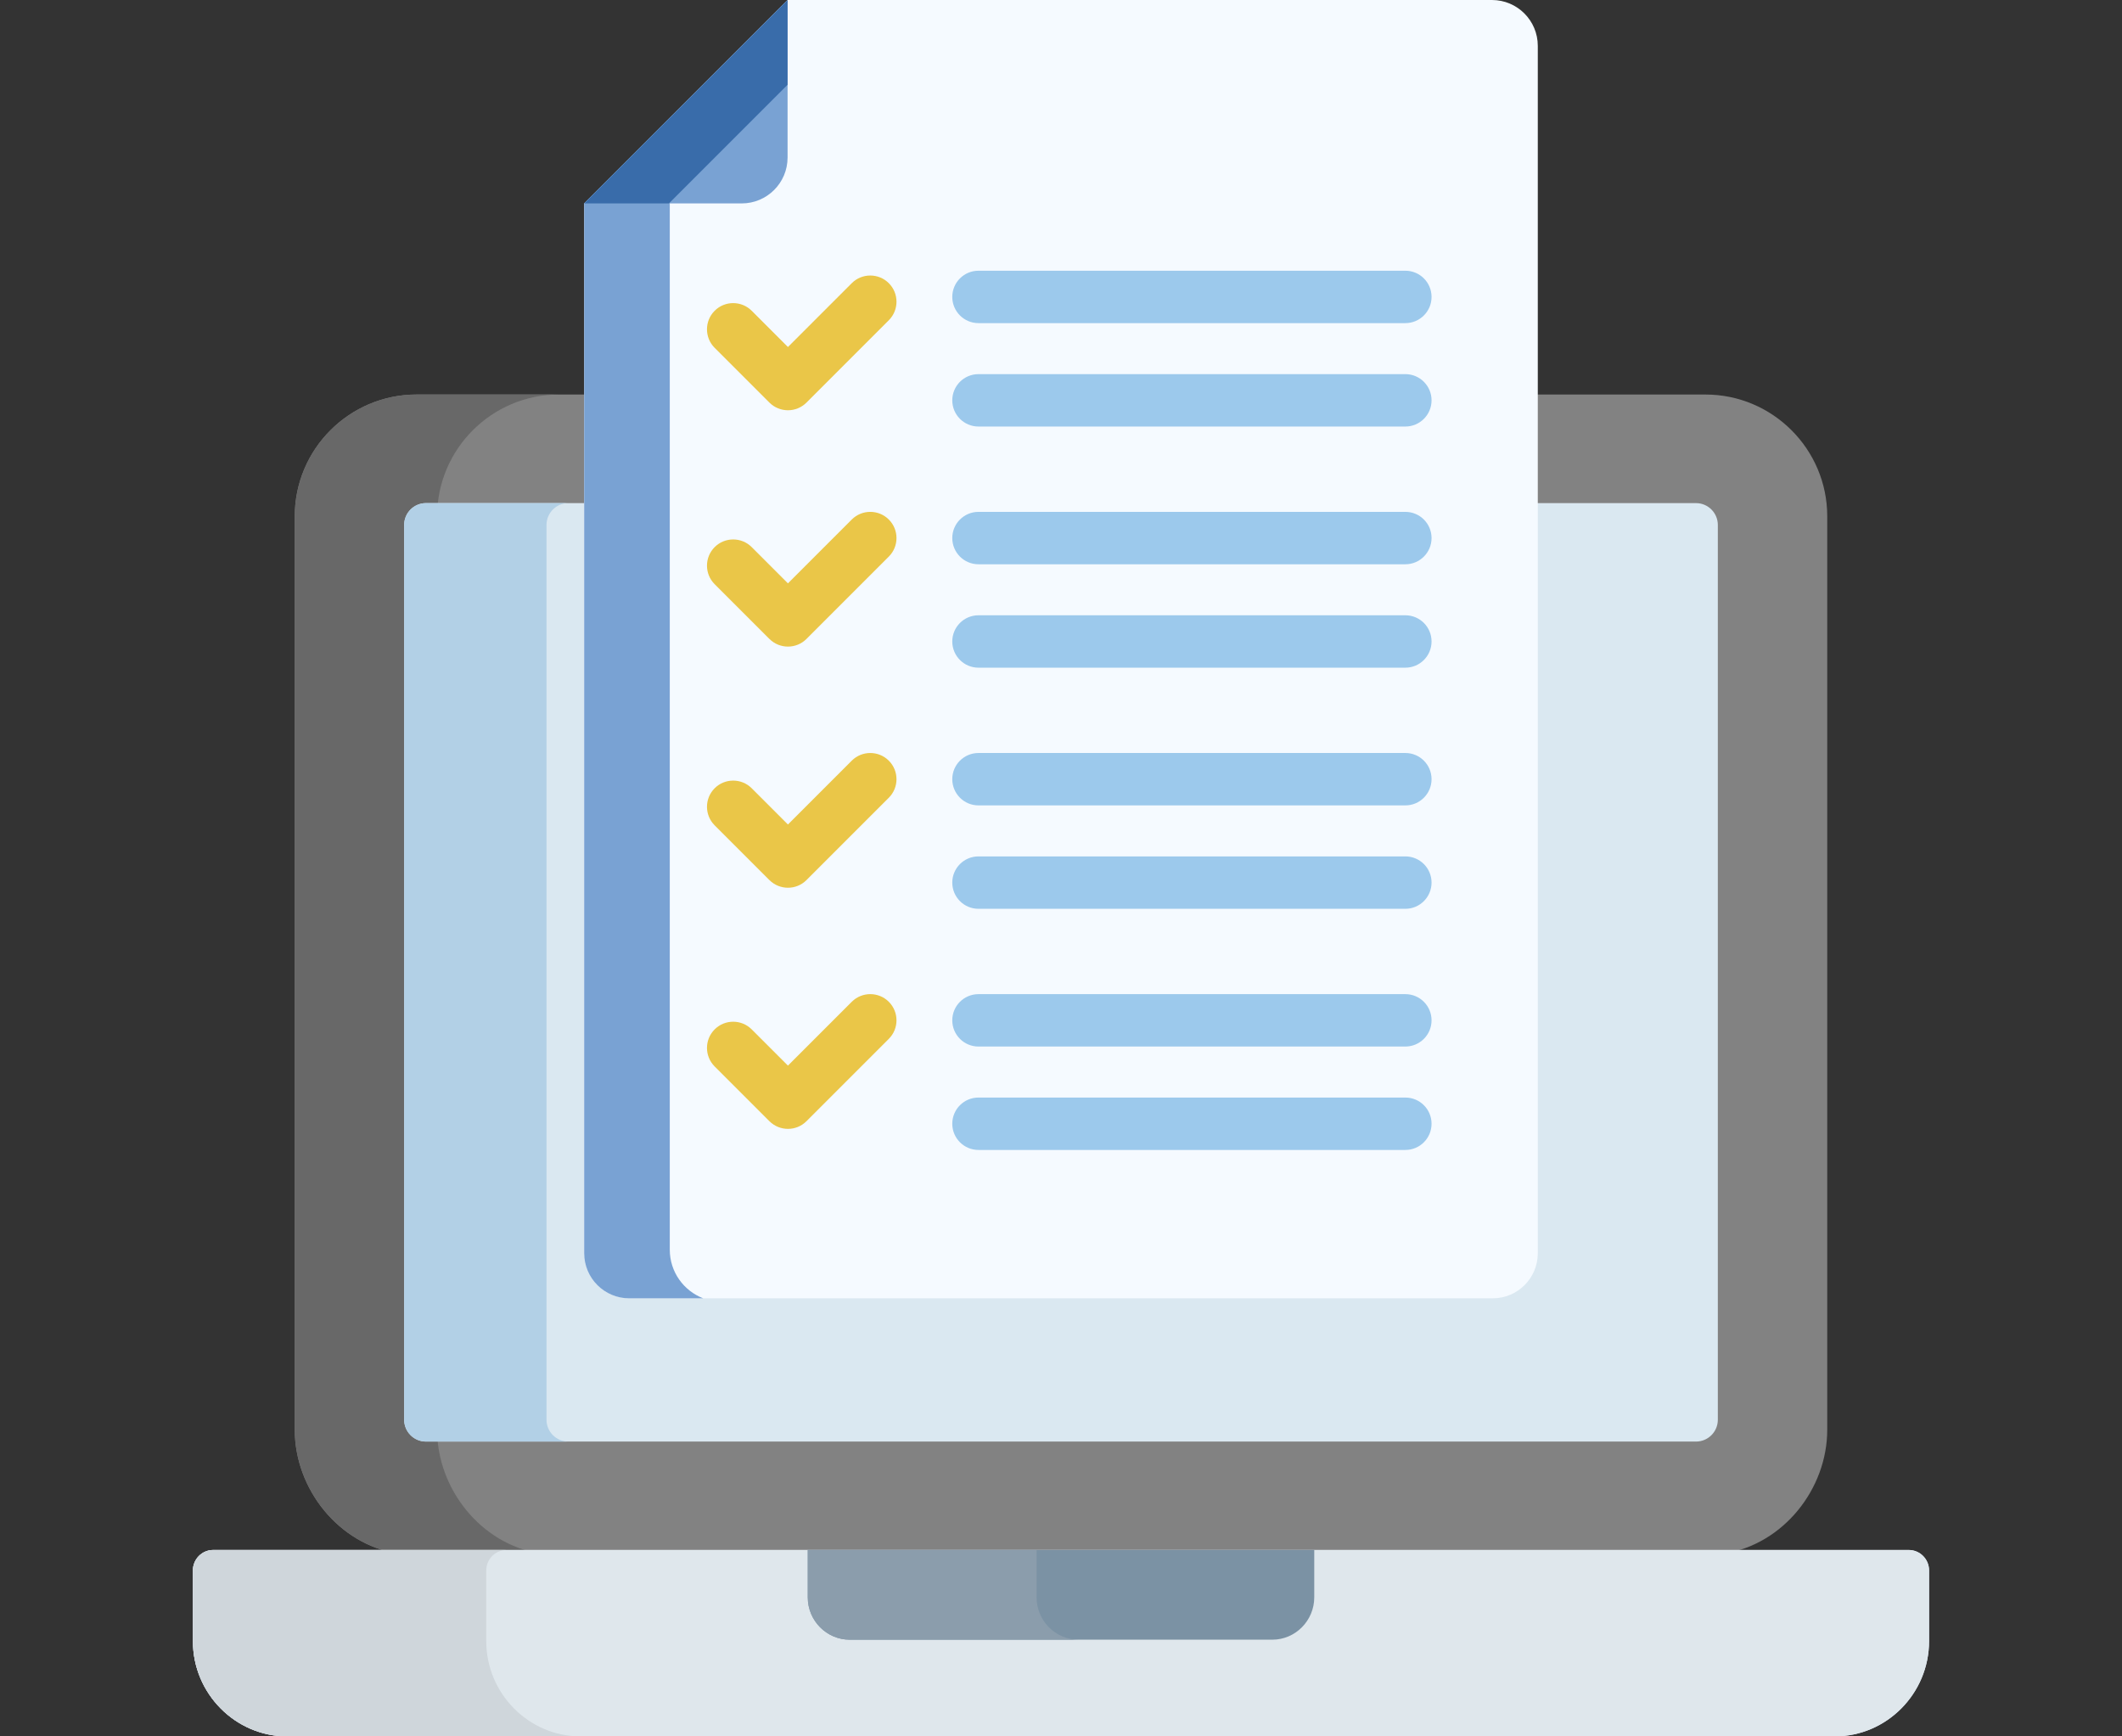
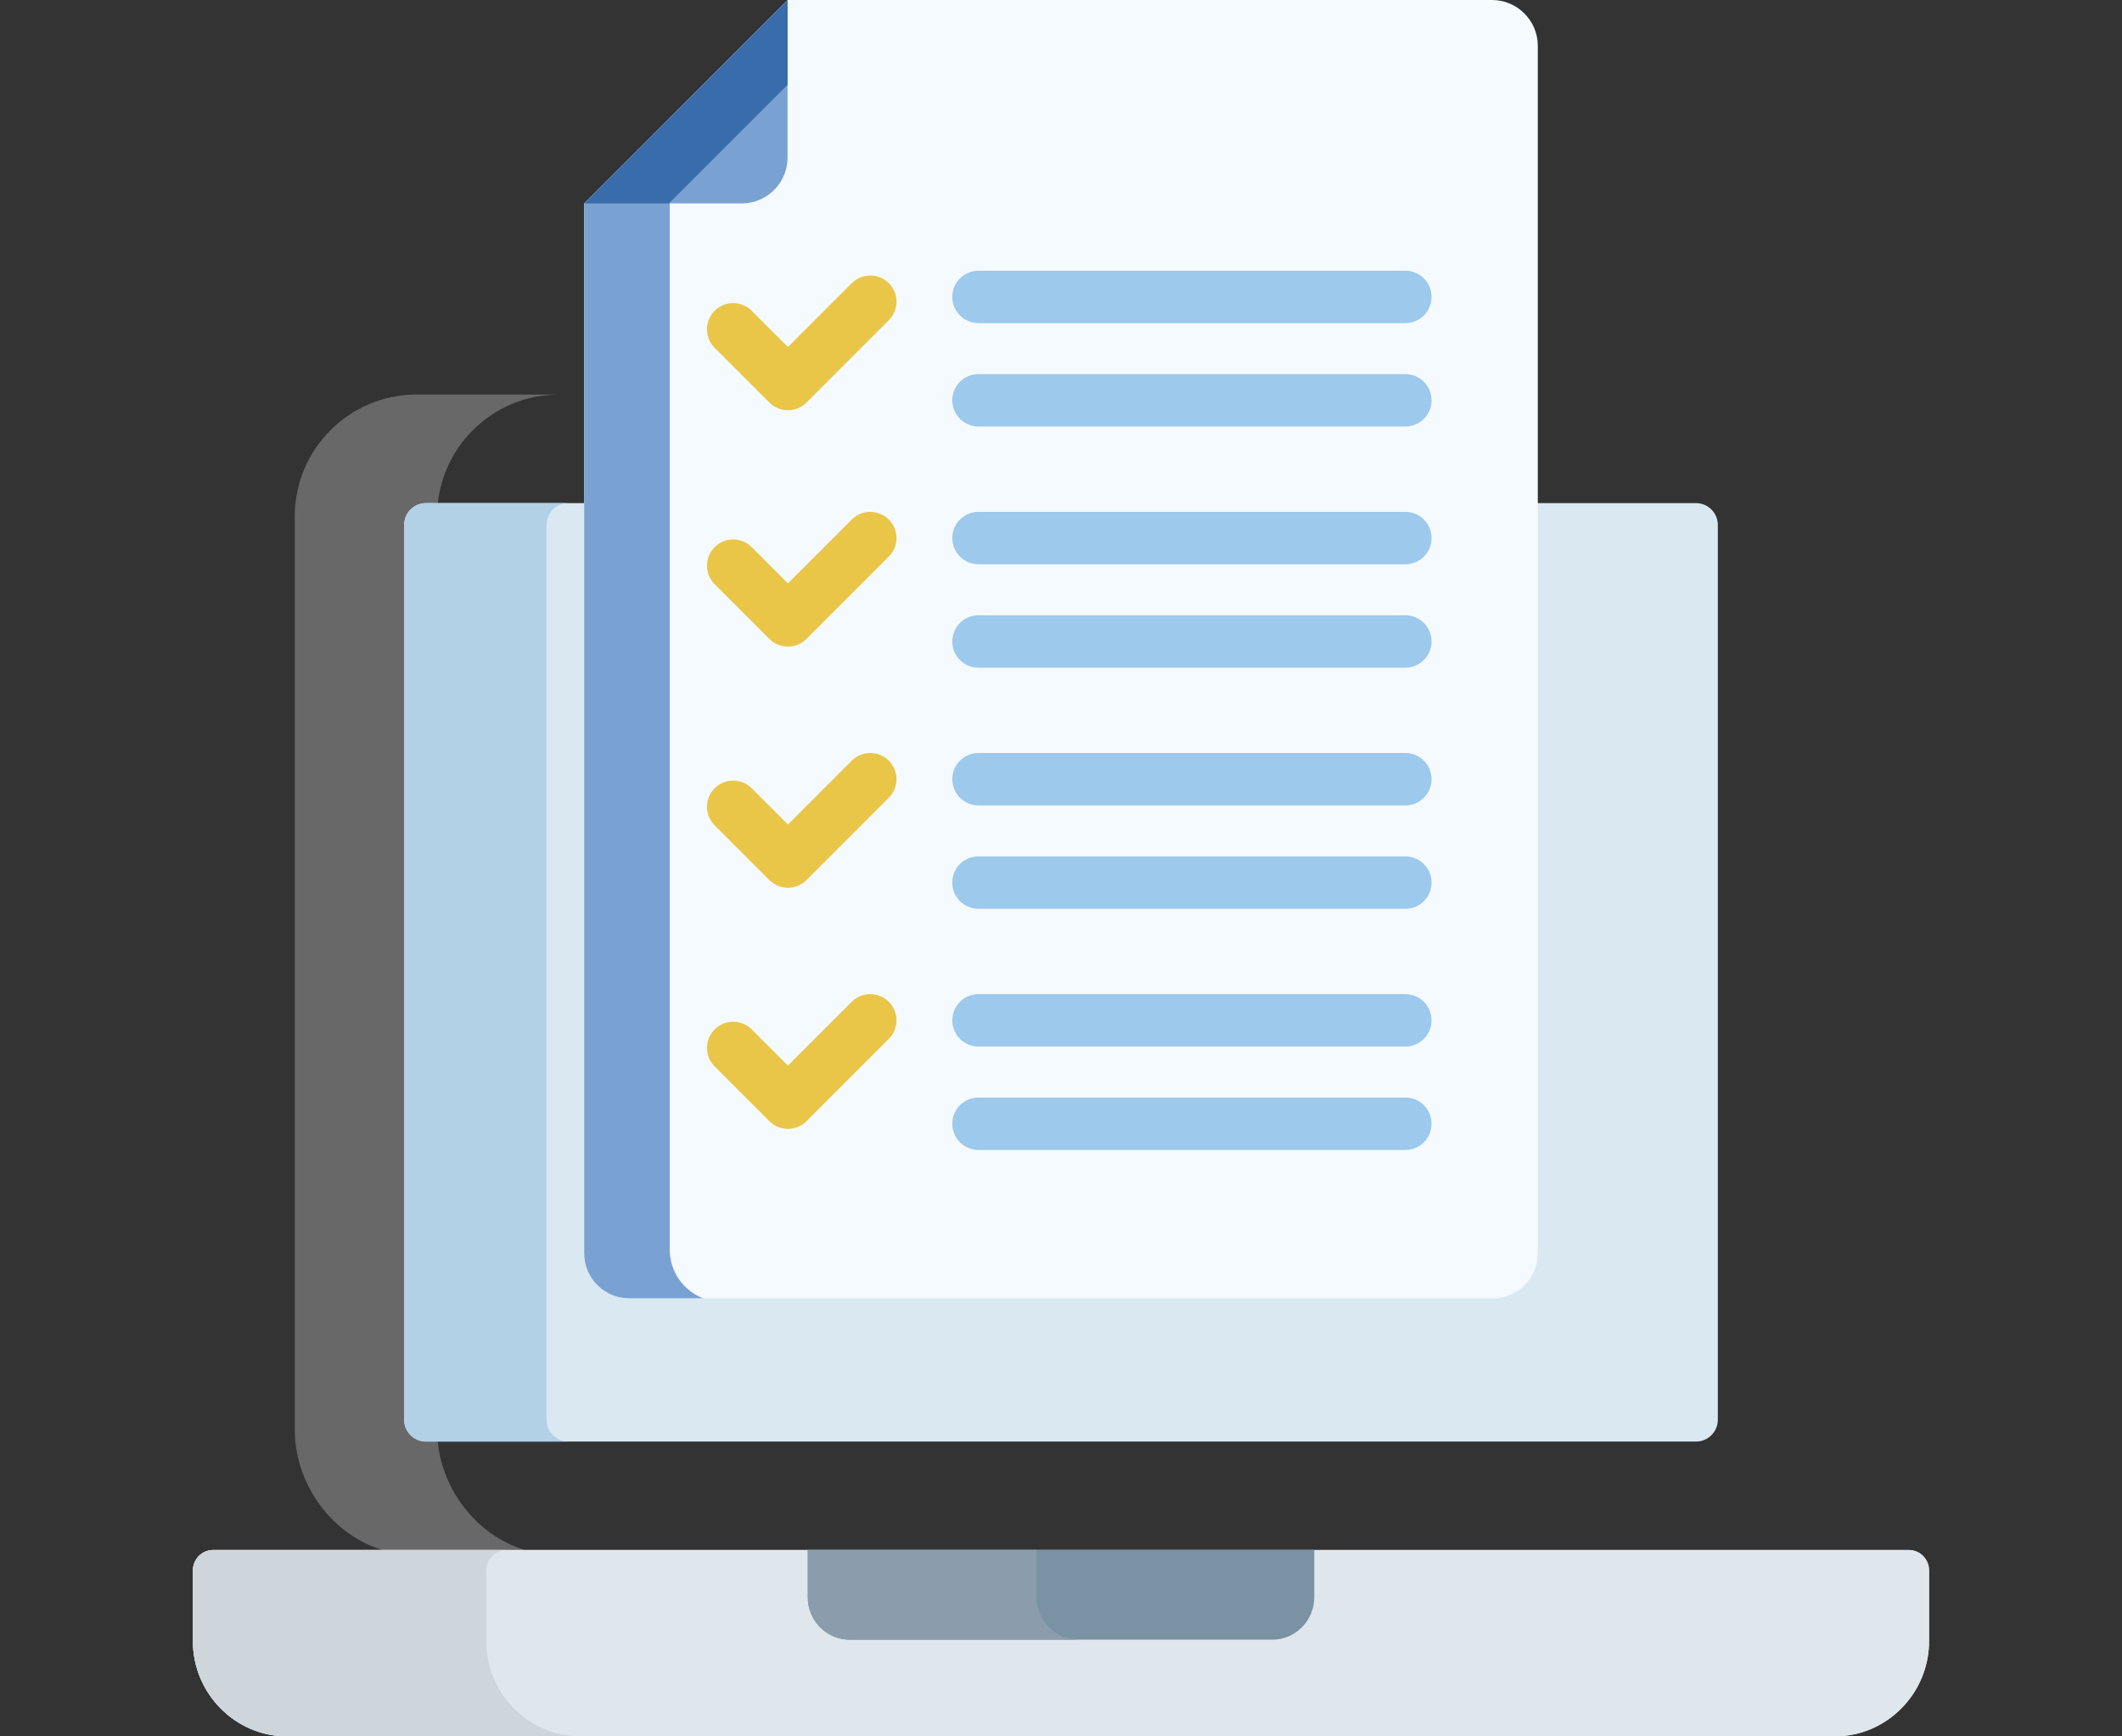
<svg xmlns="http://www.w3.org/2000/svg" fill="none" height="90" viewBox="0 0 110 90" width="110">
  <rect x="0" y="0" width="110" height="90" fill="#333333" stroke="none" />
-   <path d="m88.408 20.449c-1.26 0-66.452 0-66.817 0-3.48 0-6.312 2.832-6.312 6.312v47.344c0 3.078 2.281 5.927 5.317 6.413h68.807c3.036-.486 5.317-3.335 5.317-6.413 0-1.575 0-45.919 0-47.344 0-3.48-2.832-6.312-6.312-6.312z" fill="#828282" />
  <path d="m22.659 74.105v-47.344c0-3.48 2.832-6.312 6.312-6.312-4.466 0-7.304 0-7.379 0-3.48 0-6.312 2.831-6.312 6.312v47.344c0 3.078 2.281 5.927 5.317 6.413h7.379c-3.035-.487-5.317-3.335-5.317-6.413z" fill="#686868" />
  <path d="m98.946 80.338h-87.892c-.582 0-1.054.476-1.054 1.064v3.66c0 2.716 2.201 4.938 4.89 4.938h80.219c2.69 0 4.89-2.222 4.89-4.938v-3.66c0-.588-.472-1.064-1.054-1.064z" fill="#dfebfa" />
  <path d="m98.946 80.338h-87.892c-.582 0-1.054.476-1.054 1.064v3.66c0 2.716 2.201 4.938 4.89 4.938h80.219c2.69 0 4.89-2.222 4.89-4.938v-3.66c0-.588-.472-1.064-1.054-1.064z" fill="#dfe7ec" />
  <path d="m25.206 85.062v-3.66c0-.588.472-1.064 1.054-1.064h-15.206c-.582 0-1.054.476-1.054 1.064v3.66c0 2.716 2.201 4.938 4.89 4.938h15.206c-2.69 0-4.89-2.222-4.89-4.938z" fill="#cfd6db" />
  <path d="m41.873 80.338v2.456c0 1.207.978 2.194 2.173 2.194h21.909c1.195 0 2.173-.988 2.173-2.194v-2.456" fill="#7b92a4" />
  <path d="m53.734 82.793v-2.456h-11.861v2.456c0 1.207.978 2.195 2.173 2.195h11.861c-1.195 0-2.173-.988-2.173-2.195z" fill="#8b9dac" />
  <path d="m87.917 26.077c-2.508 0-63.178 0-65.835 0-.625 0-1.132.507-1.132 1.133v46.376c0 .625.507 1.133 1.132 1.133h65.835c.625 0 1.132-.507 1.132-1.133 0-1.024 0-36.654 0-40.793 0-.185 0-.309 0-.362v-5.221c0-.625-.507-1.133-1.132-1.133z" fill="#dae8f1" />
  <path d="m28.329 73.586c0-1.459 0-43.432 0-46.376 0-.625.507-1.133 1.132-1.133-4.106 0-6.858 0-7.379 0-.625 0-1.132.507-1.132 1.133v46.376c0 .625.507 1.133 1.132 1.133h7.379c-.625 0-1.132-.507-1.132-1.133z" fill="#b2d0e6" />
  <path d="m77.339 0h-36.513l-10.543 10.543v54.415c0 1.29 1.046 2.336 2.336 2.336h44.761c1.29 0 2.336-1.046 2.336-2.336v-62.581c0-1.313-1.064-2.377-2.377-2.377z" fill="#f5faff" />
  <path d="m34.72 64.774v-58.667l-4.437 4.437v54.415c0 1.29 1.046 2.336 2.336 2.336h3.836c-1.014-.389-1.735-1.369-1.735-2.52z" fill="#79a2d3" />
  <path d="m30.283 10.543h8.166c1.313 0 2.377-1.064 2.377-2.377v-8.166z" fill="#79a2d3" />
  <path d="m40.827 0-10.543 10.543h4.393l6.15-6.15z" fill="#396caa" />
  <path d="m39.884 20.867-2.838-2.838c-.53-.53-.53-1.39 0-1.921.53-.53 1.39-.53 1.921 0l1.878 1.878 3.308-3.308c.53-.53 1.39-.53 1.921 0 .531.53.531 1.39 0 1.921l-4.268 4.268c-.53.53-1.39.53-1.921 0z" fill="#eac648" />
  <path d="m39.884 33.117-2.838-2.838c-.53-.53-.53-1.39 0-1.921.53-.53 1.39-.53 1.921 0l1.878 1.878 3.308-3.308c.53-.53 1.39-.53 1.921 0 .531.53.531 1.39 0 1.921l-4.268 4.268c-.53.53-1.39.53-1.921-0z" fill="#eac648" />
  <path d="m39.884 45.616-2.838-2.838c-.53-.53-.53-1.39 0-1.921.53-.53 1.39-.53 1.921 0l1.878 1.878 3.308-3.308c.53-.53 1.39-.53 1.921 0 .531.53.531 1.39 0 1.921l-4.268 4.268c-.53.53-1.39.53-1.921 0z" fill="#eac648" />
  <g fill="#9cc9ec">
    <path d="m72.851 16.748h-22.129c-.75 0-1.358-.608-1.358-1.358 0-.75.608-1.358 1.358-1.358h22.129c.75 0 1.358.608 1.358 1.358 0 .75-.608 1.358-1.358 1.358z" />
    <path d="m72.851 22.108h-22.129c-.75 0-1.358-.608-1.358-1.358 0-.75.608-1.358 1.358-1.358h22.129c.75 0 1.358.608 1.358 1.358 0 .75-.608 1.358-1.358 1.358z" />
    <path d="m72.851 29.247h-22.129c-.75 0-1.358-.608-1.358-1.358 0-.75.608-1.358 1.358-1.358h22.129c.75 0 1.358.608 1.358 1.358 0 .75-.608 1.358-1.358 1.358z" />
    <path d="m72.851 34.607h-22.129c-.75 0-1.358-.608-1.358-1.358 0-.75.608-1.358 1.358-1.358h22.129c.75 0 1.358.608 1.358 1.358 0 .75-.608 1.358-1.358 1.358z" />
    <path d="m72.851 41.745h-22.129c-.75 0-1.358-.608-1.358-1.358 0-.75.608-1.358 1.358-1.358h22.129c.75 0 1.358.608 1.358 1.358 0 .75-.608 1.358-1.358 1.358z" />
    <path d="m72.851 47.105h-22.129c-.75 0-1.358-.608-1.358-1.358 0-.75.608-1.358 1.358-1.358h22.129c.75 0 1.358.608 1.358 1.358 0 .75-.608 1.358-1.358 1.358z" />
  </g>
  <path d="m39.884 58.114-2.838-2.838c-.53-.53-.53-1.39 0-1.921.53-.53 1.39-.53 1.921 0l1.878 1.878 3.308-3.308c.53-.53 1.39-.53 1.921 0 .531.53.531 1.39 0 1.921l-4.268 4.268c-.53.53-1.39.53-1.921 0z" fill="#eac648" />
  <path d="m72.851 54.244h-22.129c-.75 0-1.358-.608-1.358-1.358 0-.75.608-1.358 1.358-1.358h22.129c.75 0 1.358.608 1.358 1.358 0 .75-.608 1.358-1.358 1.358z" fill="#9cc9ec" />
  <path d="m72.851 59.604h-22.129c-.75 0-1.358-.608-1.358-1.358 0-.75.608-1.358 1.358-1.358h22.129c.75 0 1.358.608 1.358 1.358 0 .75-.608 1.358-1.358 1.358z" fill="#9cc9ec" />
</svg>